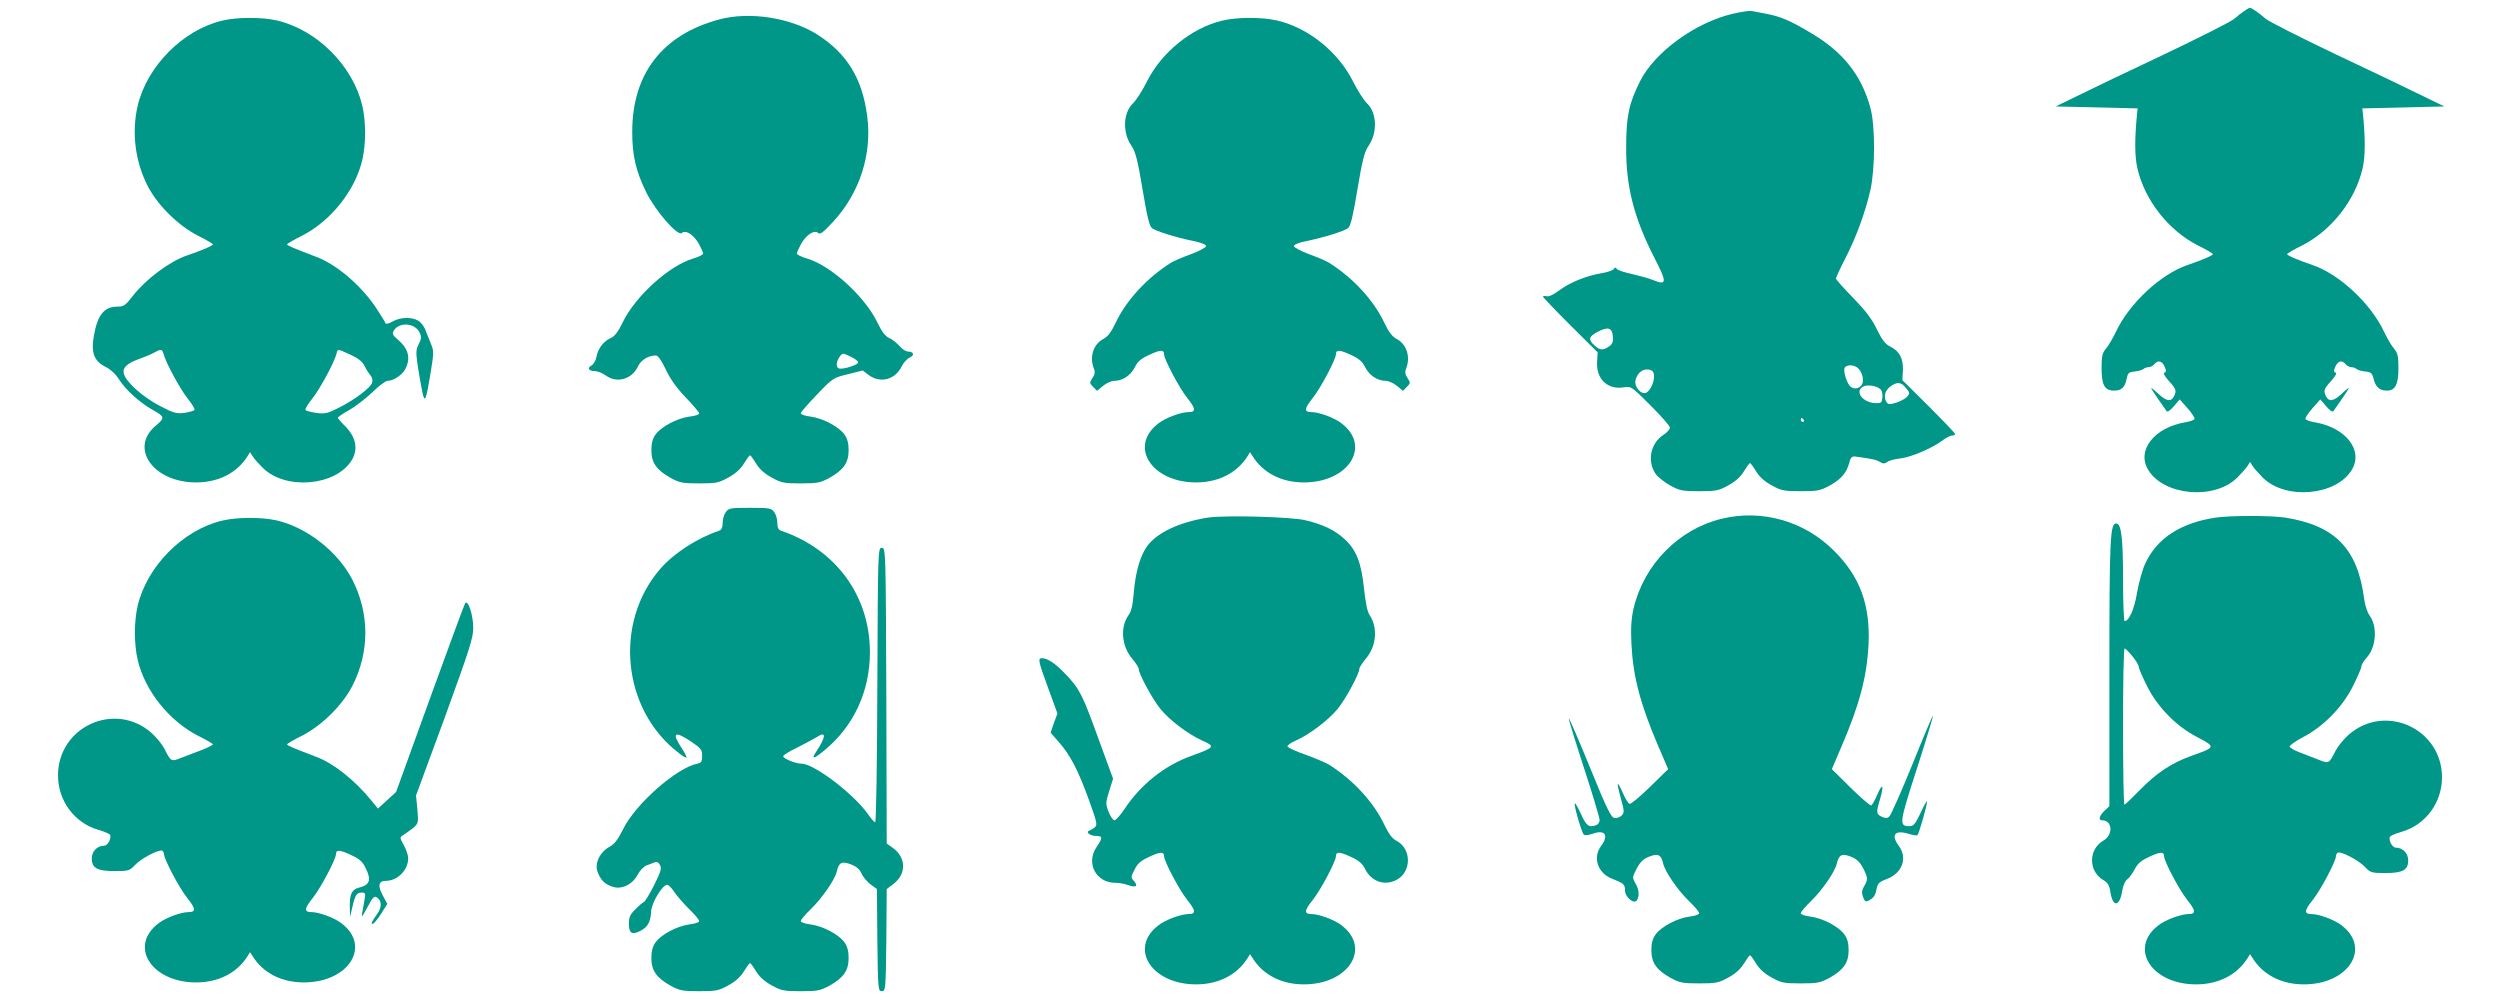
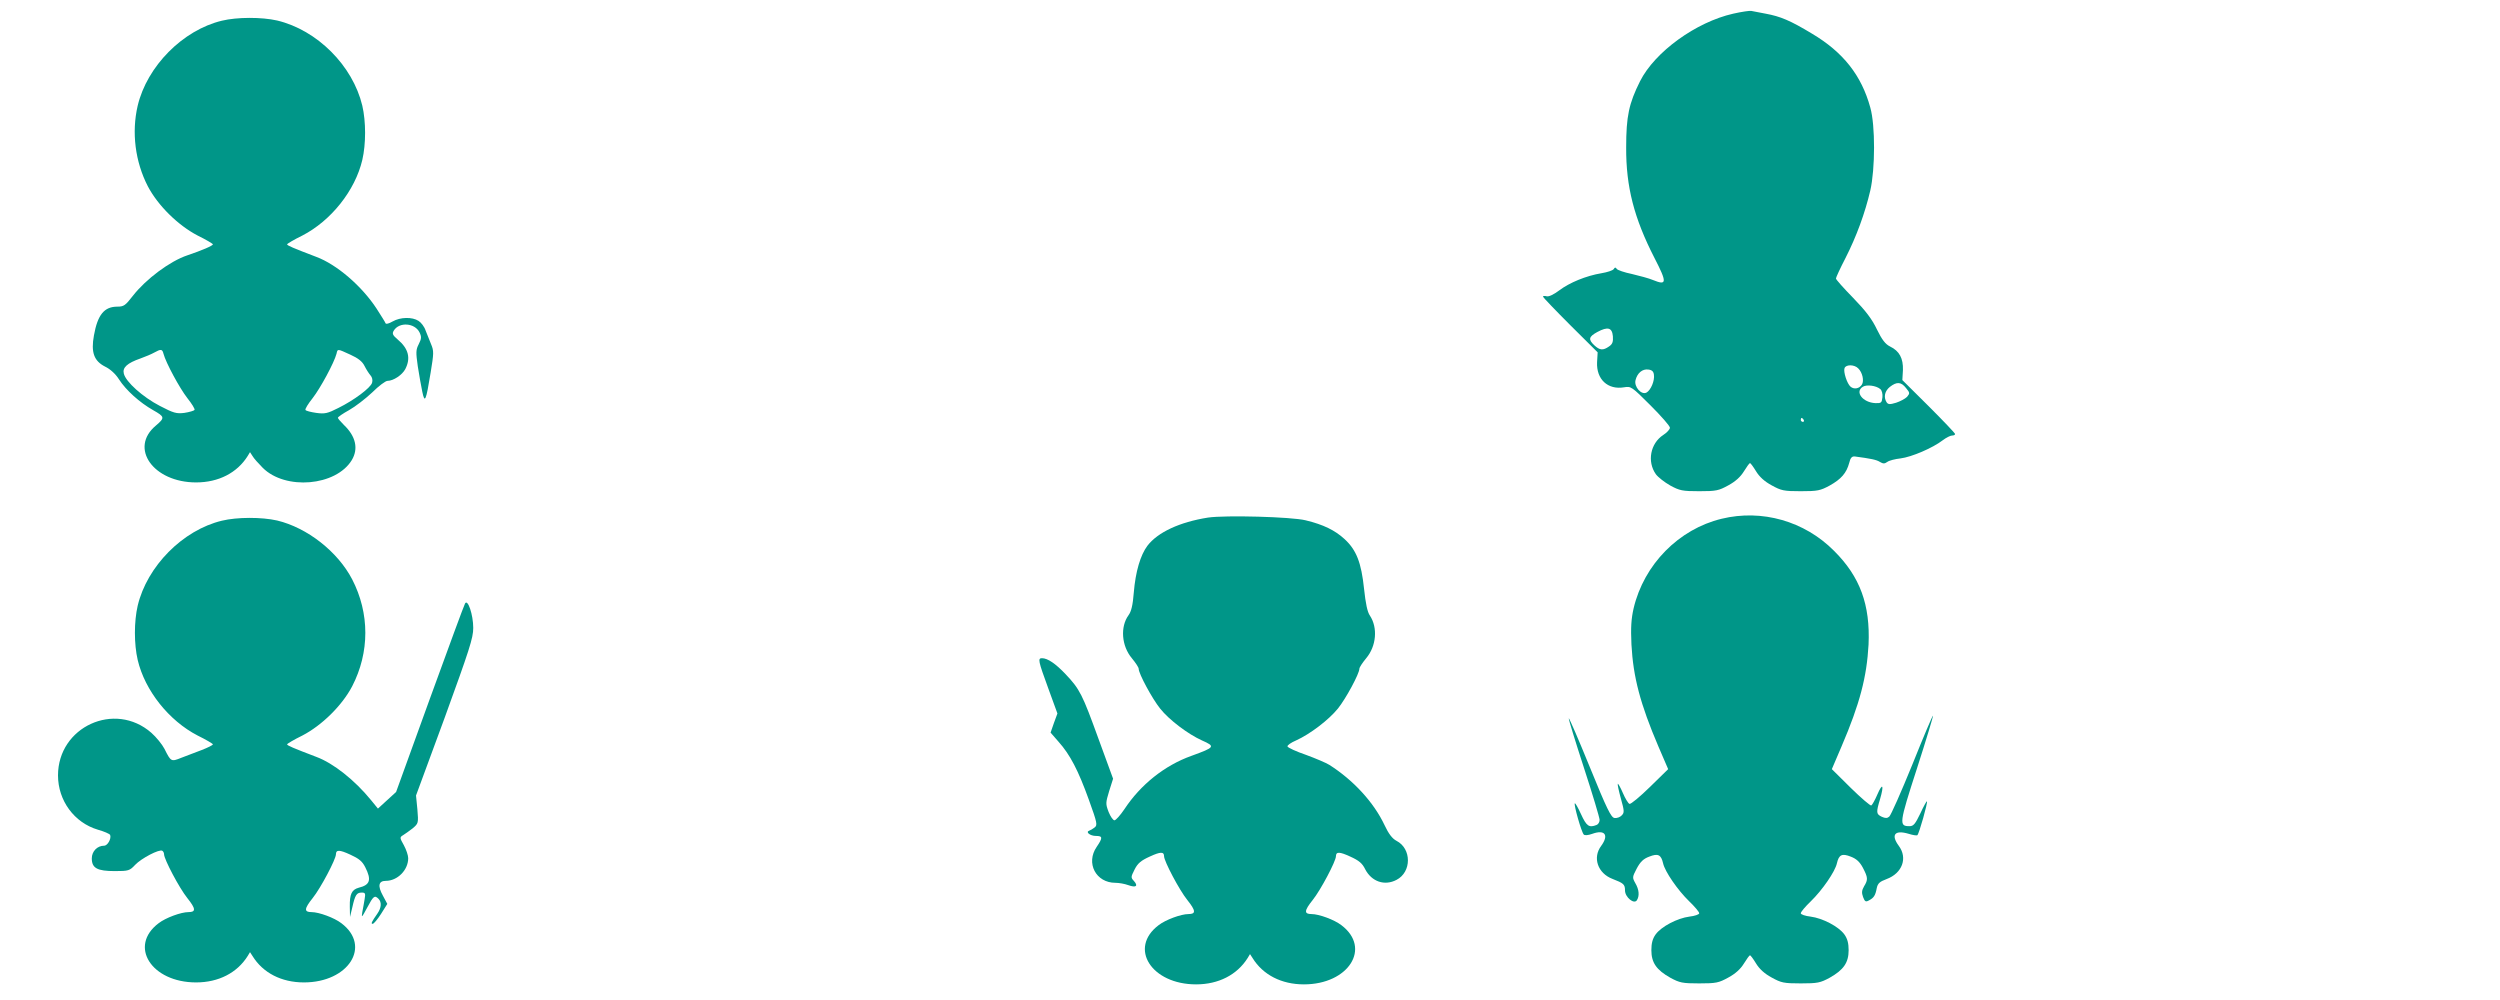
<svg xmlns="http://www.w3.org/2000/svg" version="1.0" width="1280pt" height="512pt" viewBox="0 0 1280 512" preserveAspectRatio="xMidYMid meet">
  <g transform="translate(0,512) scale(0.1,-0.1)" fill="#009688" stroke="none">
-     <path d="M11490 5063 c-14 -9 -36 -26 -50 -39 -14 -13 -178 -96 -365 -185 -187 -88 -387 -184 -445 -213 l-105 -51 210 -5 210 -5 -3 -25 c-13 -131 -13 -221 2 -284 38 -162 159 -316 308 -392 43 -21 78 -42 78 -45 0 -7 -56 -31 -130 -56 -136 -46 -298 -196 -366 -341 -15 -31 -37 -70 -50 -85 -20 -24 -24 -39 -24 -101 0 -88 16 -116 64 -116 39 0 56 17 65 63 6 28 11 32 41 35 19 2 39 8 45 13 5 5 17 9 26 9 9 0 22 7 29 15 19 23 39 18 53 -12 9 -21 9 -27 -1 -31 -8 -2 0 -17 23 -43 38 -42 40 -50 25 -80 -16 -28 -40 -23 -84 19 -21 20 -35 30 -31 22 7 -13 54 -82 78 -115 4 -6 19 3 37 25 l30 35 40 -45 c22 -25 38 -49 36 -55 -1 -5 -22 -13 -47 -17 -160 -27 -251 -144 -190 -244 81 -133 340 -155 456 -39 22 22 46 49 53 60 l12 20 13 -20 c6 -11 30 -38 52 -60 116 -116 375 -94 456 39 61 100 -30 217 -190 244 -25 4 -46 12 -47 17 -2 6 14 30 36 55 l40 45 30 -35 c18 -22 33 -31 37 -25 24 33 71 102 78 115 4 8 -10 -2 -31 -22 -44 -42 -68 -47 -84 -19 -15 30 -13 38 25 80 23 26 31 41 23 43 -10 4 -10 10 -1 31 14 30 34 35 53 12 7 -8 20 -15 29 -15 9 0 21 -4 26 -9 6 -5 25 -11 44 -13 30 -3 36 -7 44 -38 10 -42 31 -60 68 -60 43 0 59 32 59 116 0 62 -4 77 -24 101 -13 15 -35 54 -50 85 -68 145 -230 295 -366 341 -74 25 -130 49 -130 56 0 3 35 24 78 45 149 76 270 230 308 392 15 63 15 153 2 284 l-3 25 210 5 210 5 -105 51 c-58 29 -258 125 -445 213 -187 89 -351 172 -365 185 -28 25 -71 56 -80 56 -3 0 -17 -7 -30 -17z" />
    <path d="M8874 5050 c-190 -43 -401 -195 -477 -346 -57 -114 -71 -179 -71 -339 -1 -201 40 -361 145 -566 65 -126 64 -142 -7 -113 -21 9 -70 22 -108 31 -39 8 -74 20 -78 26 -6 9 -10 9 -16 -1 -5 -7 -33 -16 -63 -21 -78 -13 -163 -48 -216 -88 -28 -21 -53 -33 -64 -30 -11 3 -19 2 -19 -2 0 -3 63 -69 140 -146 l140 -139 -3 -51 c-4 -87 55 -142 138 -128 36 6 39 4 136 -93 54 -54 99 -105 99 -114 0 -8 -15 -25 -34 -37 -66 -43 -84 -136 -38 -201 11 -15 44 -41 74 -58 48 -26 62 -29 148 -29 87 0 100 3 149 30 37 20 63 44 80 72 14 23 28 42 31 42 3 0 17 -19 31 -42 17 -28 43 -52 80 -72 49 -27 62 -30 149 -30 86 0 100 3 148 29 59 33 86 64 100 116 6 26 14 34 28 33 83 -11 112 -17 129 -28 17 -10 24 -10 38 0 9 7 40 15 68 18 56 7 164 53 216 93 17 13 39 24 47 24 9 0 16 3 16 8 0 4 -61 68 -135 142 l-135 134 3 51 c2 60 -18 98 -66 121 -24 12 -41 34 -67 87 -25 53 -58 96 -122 162 -49 50 -88 94 -88 99 0 5 22 53 49 105 56 110 100 230 127 346 25 109 26 333 0 424 -45 165 -139 284 -299 379 -111 67 -161 88 -237 102 -34 6 -67 13 -73 14 -7 2 -49 -4 -93 -14z m-616 -1652 c2 -28 -2 -40 -20 -52 -30 -21 -47 -20 -75 6 -32 30 -29 44 15 68 54 29 76 23 80 -22z m1256 -164 c22 -21 31 -64 19 -83 -13 -21 -40 -26 -58 -11 -18 15 -38 77 -31 95 7 20 51 19 70 -1z m-1046 -32 c5 -31 -16 -80 -38 -92 -26 -14 -65 30 -56 64 9 36 35 58 65 54 19 -2 27 -10 29 -26z m1291 -69 c20 -24 20 -27 5 -45 -10 -10 -35 -23 -56 -30 -33 -10 -41 -9 -49 3 -16 26 -9 57 17 78 36 28 58 26 83 -6z m-132 -5 c8 -6 13 -25 11 -42 -3 -28 -6 -31 -36 -30 -65 3 -107 58 -64 84 19 12 68 6 89 -12z m-392 -158 c3 -5 1 -10 -4 -10 -6 0 -11 5 -11 10 0 6 2 10 4 10 3 0 8 -4 11 -10z" />
-     <path d="M3681 5020 c-290 -78 -444 -278 -444 -575 0 -120 18 -200 72 -310 48 -97 162 -227 182 -208 19 18 60 -8 87 -55 12 -22 22 -44 22 -50 0 -6 -24 -18 -52 -26 -122 -36 -295 -193 -359 -325 -24 -50 -42 -73 -62 -82 -36 -15 -65 -53 -73 -95 -3 -19 -15 -39 -25 -45 -25 -13 -15 -29 17 -29 14 0 38 -10 55 -22 57 -42 134 -21 166 47 16 33 53 55 92 55 10 0 28 -26 49 -70 22 -48 55 -95 102 -144 39 -40 70 -78 70 -83 0 -6 -23 -13 -50 -16 -62 -8 -144 -51 -173 -91 -16 -22 -22 -46 -22 -81 0 -64 26 -101 97 -141 48 -26 62 -29 148 -29 87 0 100 3 149 30 37 20 63 44 80 72 14 23 28 42 31 42 3 0 17 -19 31 -42 17 -28 43 -52 80 -72 49 -27 62 -30 149 -30 86 0 100 3 148 29 71 40 97 77 97 141 0 35 -6 59 -22 81 -29 40 -111 83 -173 91 -27 3 -50 11 -50 17 0 6 38 49 83 96 80 84 84 86 158 104 l76 19 32 -24 c59 -43 135 -23 168 46 9 18 27 38 40 44 27 12 22 31 -8 31 -11 0 -31 13 -44 29 -14 15 -37 34 -52 40 -20 9 -38 32 -62 82 -64 132 -237 289 -358 325 -29 8 -53 20 -53 26 0 6 10 28 22 50 27 47 68 73 87 55 10 -9 26 3 76 57 137 148 201 347 175 542 -25 191 -102 318 -252 415 -137 88 -350 122 -507 79z m678 -1728 c19 -9 34 -21 35 -27 1 -13 -80 -39 -100 -31 -16 6 -12 38 8 64 13 15 15 15 57 -6z" />
    <path d="M1136 5014 c-200 -48 -383 -233 -431 -435 -32 -137 -13 -287 52 -413 52 -99 155 -200 255 -252 43 -21 78 -42 78 -45 0 -7 -56 -31 -130 -56 -90 -30 -213 -122 -280 -208 -38 -49 -46 -55 -79 -55 -67 0 -101 -41 -120 -147 -16 -87 0 -131 57 -160 27 -13 54 -38 71 -65 36 -56 106 -119 175 -158 60 -34 61 -39 14 -79 -138 -115 -13 -291 206 -291 115 0 210 49 264 135 l12 20 13 -20 c6 -11 30 -38 52 -60 116 -116 375 -94 456 39 35 58 21 122 -40 180 -17 17 -31 33 -31 37 0 4 26 22 57 39 32 18 85 59 119 91 33 33 68 59 78 59 30 0 75 30 91 60 29 56 17 105 -39 152 -26 22 -29 30 -20 45 28 46 108 40 132 -9 11 -23 10 -32 -4 -60 -15 -29 -15 -42 -5 -113 7 -44 17 -102 23 -130 13 -63 19 -49 43 98 16 98 17 110 2 145 -8 20 -21 52 -28 70 -6 19 -23 41 -36 49 -32 21 -93 20 -133 -3 -19 -11 -34 -15 -36 -9 -2 6 -23 39 -46 75 -76 116 -204 226 -309 265 -118 45 -149 58 -149 64 0 3 35 24 78 45 147 76 270 230 307 387 19 82 19 196 0 278 -49 205 -231 387 -436 436 -79 18 -205 18 -283 -1z m-299 -1705 c12 -46 83 -177 122 -227 23 -29 40 -56 37 -61 -3 -4 -26 -11 -52 -15 -41 -5 -55 -1 -126 36 -87 45 -174 123 -184 165 -8 31 17 54 86 78 25 9 56 22 70 30 34 19 41 18 47 -6z m957 -5 c40 -18 61 -35 72 -57 9 -18 23 -40 31 -49 9 -10 12 -25 8 -38 -8 -26 -92 -89 -173 -129 -55 -28 -69 -31 -113 -25 -27 4 -52 10 -55 15 -3 5 14 32 37 61 39 50 110 181 122 227 6 26 3 26 71 -5z" />
-     <path d="M6256 5014 c-156 -38 -309 -162 -384 -312 -23 -46 -55 -96 -71 -111 -51 -48 -55 -151 -7 -219 20 -30 31 -72 56 -222 23 -139 35 -188 48 -198 21 -16 124 -48 212 -66 40 -8 65 -18 65 -26 0 -7 -34 -25 -76 -41 -42 -15 -89 -35 -105 -45 -123 -78 -228 -192 -283 -309 -21 -45 -40 -69 -61 -80 -51 -26 -73 -91 -50 -150 8 -20 6 -32 -7 -51 -15 -24 -15 -26 4 -45 l20 -20 30 25 c17 14 43 26 57 26 43 0 84 27 106 69 15 31 32 45 76 65 56 26 74 26 74 2 0 -25 78 -173 119 -224 44 -55 45 -72 6 -72 -38 0 -117 -29 -153 -57 -155 -117 -37 -303 192 -303 115 0 210 49 264 135 l12 20 13 -20 c53 -86 148 -135 263 -135 229 0 347 186 192 303 -36 28 -115 57 -153 57 -39 0 -38 17 6 72 41 51 119 199 119 224 0 24 18 24 74 -2 44 -20 61 -34 76 -65 22 -42 63 -69 106 -69 14 0 40 -12 57 -26 l30 -25 20 20 c19 19 19 21 4 45 -13 19 -15 31 -7 51 23 59 1 124 -50 150 -21 11 -40 35 -61 80 -55 117 -160 231 -283 309 -16 10 -63 30 -105 45 -42 16 -76 34 -76 41 0 8 25 18 65 26 88 18 191 50 212 66 13 10 25 59 48 198 25 150 36 192 56 222 48 68 44 171 -7 219 -16 15 -48 65 -71 111 -76 152 -228 275 -389 313 -79 18 -205 18 -283 -1z" />
-     <path d="M3716 2498 c-9 -12 -16 -37 -16 -56 0 -22 -6 -35 -17 -39 -112 -37 -232 -115 -301 -194 -241 -276 -197 -723 93 -944 19 -16 37 -26 40 -23 2 2 -9 24 -25 48 -53 80 -36 90 50 32 49 -33 55 -41 55 -72 0 -29 -4 -36 -25 -40 -107 -22 -318 -208 -380 -336 -27 -54 -44 -76 -70 -90 -48 -26 -76 -83 -61 -126 15 -43 37 -65 77 -78 47 -16 102 11 129 62 11 21 31 42 45 47 14 5 33 12 42 16 11 4 20 0 27 -14 10 -17 4 -35 -30 -103 -23 -46 -47 -85 -53 -87 -6 -2 -26 -19 -43 -37 -27 -26 -33 -40 -33 -73 0 -50 15 -59 59 -37 38 20 52 45 55 101 3 45 58 135 82 135 7 0 21 -15 33 -32 11 -18 45 -58 75 -88 31 -30 56 -59 56 -66 0 -6 -23 -14 -50 -17 -62 -8 -144 -51 -173 -91 -16 -22 -22 -46 -22 -81 0 -64 26 -101 97 -141 48 -26 62 -29 148 -29 87 0 100 3 149 30 37 20 63 44 80 72 14 23 28 42 31 42 3 0 17 -19 31 -42 17 -28 43 -52 80 -72 49 -27 62 -30 149 -30 86 0 100 3 148 29 71 40 97 77 97 141 0 35 -6 59 -22 81 -29 40 -111 83 -173 91 -27 3 -50 11 -50 17 0 7 23 34 51 61 59 57 125 153 134 195 10 45 26 52 73 34 28 -11 44 -26 53 -46 6 -16 27 -41 45 -55 l34 -25 2 -262 c3 -253 4 -261 23 -261 19 0 20 8 23 261 l2 262 34 26 c68 51 66 136 -3 185 l-31 22 -2 757 c-3 749 -3 757 -23 757 -20 0 -20 -8 -23 -702 -1 -387 -6 -703 -11 -703 -4 0 -21 18 -36 40 -71 103 -277 260 -341 260 -31 0 -94 26 -94 38 0 6 33 26 73 45 39 20 84 44 99 53 49 33 48 3 -2 -73 -29 -44 -15 -41 43 7 148 122 231 301 231 500 0 290 -175 528 -456 623 -12 4 -18 17 -18 39 0 19 -7 44 -16 56 -14 20 -23 22 -124 22 -101 0 -110 -2 -124 -22z" />
    <path d="M6185 2470 c-145 -23 -257 -75 -310 -144 -36 -48 -61 -132 -70 -240 -5 -65 -13 -97 -27 -116 -43 -59 -36 -157 17 -220 19 -23 35 -47 35 -54 0 -25 69 -153 110 -204 46 -58 143 -131 214 -163 70 -31 67 -35 -54 -79 -137 -49 -260 -147 -343 -273 -21 -31 -44 -57 -51 -57 -7 0 -21 20 -30 43 -16 42 -15 47 3 107 l20 63 -75 205 c-82 226 -95 253 -168 330 -51 54 -92 82 -121 82 -22 0 -20 -12 32 -154 l47 -129 -18 -49 -17 -49 41 -47 c59 -66 101 -147 155 -297 43 -119 45 -130 29 -142 -9 -7 -21 -14 -27 -16 -21 -7 5 -27 34 -27 35 0 36 -9 4 -56 -57 -83 -4 -184 96 -184 18 0 47 -5 66 -12 39 -14 52 -5 29 21 -17 18 -16 21 3 59 16 32 33 46 77 66 56 26 74 26 74 2 0 -25 78 -173 119 -224 44 -55 45 -72 6 -72 -38 0 -117 -29 -153 -57 -155 -117 -37 -303 192 -303 115 0 210 49 264 135 l12 20 13 -20 c53 -86 148 -135 263 -135 229 0 347 186 192 303 -36 28 -115 57 -153 57 -39 0 -38 17 6 72 41 51 119 199 119 224 0 24 18 24 74 -2 44 -20 61 -34 76 -65 33 -63 99 -86 160 -54 78 40 78 160 0 200 -21 11 -40 35 -61 80 -55 117 -160 231 -283 309 -16 10 -70 33 -119 51 -50 17 -93 37 -95 43 -2 6 18 20 44 31 71 32 167 105 214 163 41 51 110 179 110 204 0 7 16 31 35 54 52 62 60 156 19 218 -13 18 -22 62 -30 137 -14 134 -39 199 -100 255 -49 45 -108 74 -199 96 -72 18 -411 27 -500 14z" />
    <path d="M8815 2464 c-220 -53 -398 -234 -451 -459 -12 -53 -15 -97 -11 -185 9 -167 45 -304 138 -522 l50 -116 -93 -91 c-51 -50 -98 -89 -105 -87 -7 3 -22 28 -34 56 -12 28 -24 49 -26 47 -2 -3 5 -36 16 -76 18 -64 18 -72 4 -86 -8 -9 -25 -15 -37 -13 -17 2 -39 46 -126 260 -58 142 -106 254 -108 250 -1 -5 34 -119 78 -254 44 -135 80 -255 80 -266 0 -11 -7 -23 -16 -26 -38 -15 -51 -6 -79 55 -15 33 -29 58 -32 56 -6 -7 34 -148 46 -160 5 -5 22 -4 44 4 64 23 86 -6 45 -62 -45 -60 -18 -140 58 -169 57 -22 64 -28 64 -59 0 -35 47 -73 61 -50 14 22 11 55 -8 87 -16 29 -16 31 7 75 18 34 34 50 64 61 45 18 61 10 71 -34 9 -42 75 -138 134 -195 28 -27 51 -54 51 -61 0 -6 -23 -14 -50 -17 -62 -8 -144 -51 -173 -91 -16 -22 -22 -46 -22 -81 0 -64 26 -101 97 -141 48 -26 62 -29 148 -29 87 0 100 3 149 30 37 20 63 44 80 72 14 23 28 42 31 42 3 0 17 -19 31 -42 17 -28 43 -52 80 -72 49 -27 62 -30 149 -30 86 0 100 3 148 29 71 40 97 77 97 141 0 35 -6 59 -22 81 -29 40 -111 83 -173 91 -27 3 -50 11 -50 17 0 7 23 34 51 61 59 57 125 153 134 195 10 44 26 52 71 34 29 -11 46 -27 62 -57 26 -50 27 -61 6 -95 -12 -21 -13 -33 -5 -55 9 -24 14 -26 30 -17 25 13 33 25 40 63 5 24 15 33 50 46 81 30 109 108 63 170 -42 57 -21 83 50 62 22 -7 42 -10 45 -7 9 8 54 168 49 173 -2 2 -17 -25 -34 -62 -26 -54 -35 -65 -55 -65 -55 0 -54 12 38 296 47 146 84 268 82 270 -2 2 -50 -111 -106 -251 -57 -140 -110 -260 -118 -266 -10 -9 -20 -9 -38 -1 -29 14 -30 21 -9 91 21 72 13 86 -14 23 -12 -28 -26 -53 -31 -56 -4 -3 -52 38 -105 90 l-97 96 50 117 c93 217 129 355 138 521 9 203 -43 347 -177 480 -151 152 -369 214 -575 164z" />
-     <path d="M11345 2470 c-181 -27 -303 -107 -362 -237 -14 -30 -32 -96 -41 -146 -14 -85 -41 -147 -64 -147 -4 0 -8 96 -8 213 0 213 -9 287 -35 287 -31 0 -35 -74 -35 -761 l0 -687 -25 -23 c-27 -26 -33 -49 -12 -49 53 0 58 -74 6 -104 -77 -45 -77 -157 0 -202 23 -13 31 -27 36 -60 12 -81 48 -78 61 6 4 26 15 51 26 58 10 7 27 31 38 52 15 29 32 44 76 64 56 26 74 26 74 2 0 -25 78 -173 119 -224 44 -55 45 -72 6 -72 -38 0 -117 -29 -153 -57 -155 -117 -37 -303 192 -303 115 0 210 49 264 135 l12 20 13 -20 c53 -86 148 -135 263 -135 229 0 347 186 192 303 -36 28 -115 57 -153 57 -39 0 -38 17 6 72 41 51 119 199 119 224 0 7 4 15 9 18 15 10 108 -39 139 -72 28 -30 34 -32 104 -32 90 0 118 15 118 65 0 36 -28 65 -63 65 -18 0 -38 36 -31 55 3 6 31 18 63 27 121 36 204 149 204 278 0 249 -291 382 -478 218 -25 -22 -55 -59 -67 -82 -33 -66 -34 -67 -86 -46 -26 10 -69 27 -96 37 -27 10 -51 24 -53 30 -2 6 29 28 69 49 105 55 203 155 256 263 23 46 42 90 42 98 0 9 13 30 30 49 47 55 53 157 12 213 -11 15 -23 51 -27 81 -33 260 -148 379 -405 420 -73 11 -279 11 -355 0z m-427 -710 c17 -21 32 -45 32 -53 0 -8 19 -52 42 -98 53 -108 151 -208 256 -262 98 -52 98 -52 -28 -97 -103 -37 -178 -87 -266 -177 -39 -40 -74 -73 -77 -73 -4 0 -7 180 -7 400 0 220 3 400 8 400 4 0 22 -18 40 -40z" />
    <path d="M1136 2454 c-200 -48 -383 -233 -431 -435 -19 -82 -19 -196 0 -278 37 -157 160 -311 307 -387 43 -21 78 -42 78 -45 0 -4 -26 -17 -57 -29 -32 -12 -79 -30 -105 -40 -52 -21 -53 -20 -86 46 -12 23 -42 60 -67 82 -187 164 -478 31 -478 -218 0 -129 83 -242 204 -278 32 -9 60 -21 63 -27 7 -19 -13 -55 -31 -55 -35 0 -63 -29 -63 -65 0 -50 28 -65 118 -65 70 0 76 2 104 32 31 33 124 82 139 72 5 -3 9 -11 9 -18 0 -25 78 -173 119 -224 44 -55 45 -72 6 -72 -38 0 -117 -29 -153 -57 -155 -117 -37 -303 192 -303 115 0 210 49 264 135 l12 20 13 -20 c53 -86 148 -135 263 -135 229 0 347 186 192 303 -36 28 -115 57 -153 57 -39 0 -38 17 6 72 41 51 119 199 119 224 0 24 18 24 74 -2 44 -20 61 -34 76 -64 33 -65 25 -91 -33 -105 -36 -10 -47 -32 -46 -97 l1 -53 12 50 c14 63 22 75 48 75 18 0 20 -4 15 -33 -3 -17 -8 -48 -12 -67 -5 -31 -3 -29 25 23 32 60 38 65 58 45 17 -17 15 -46 -6 -76 -30 -43 -34 -52 -24 -52 6 0 25 23 43 51 l32 51 -23 43 c-27 49 -22 75 15 75 60 0 115 55 115 116 0 14 -10 44 -22 66 -22 39 -22 41 -4 52 10 6 32 22 49 35 29 25 30 26 24 97 l-7 71 147 399 c126 347 146 407 146 459 0 67 -28 151 -42 125 -5 -8 -86 -229 -181 -490 l-172 -475 -46 -42 -47 -43 -35 43 c-84 103 -194 190 -281 222 -118 45 -149 58 -149 64 0 3 35 24 78 45 100 52 203 153 255 252 90 174 90 374 0 548 -74 142 -230 264 -384 301 -79 18 -205 18 -283 -1z" />
  </g>
</svg>